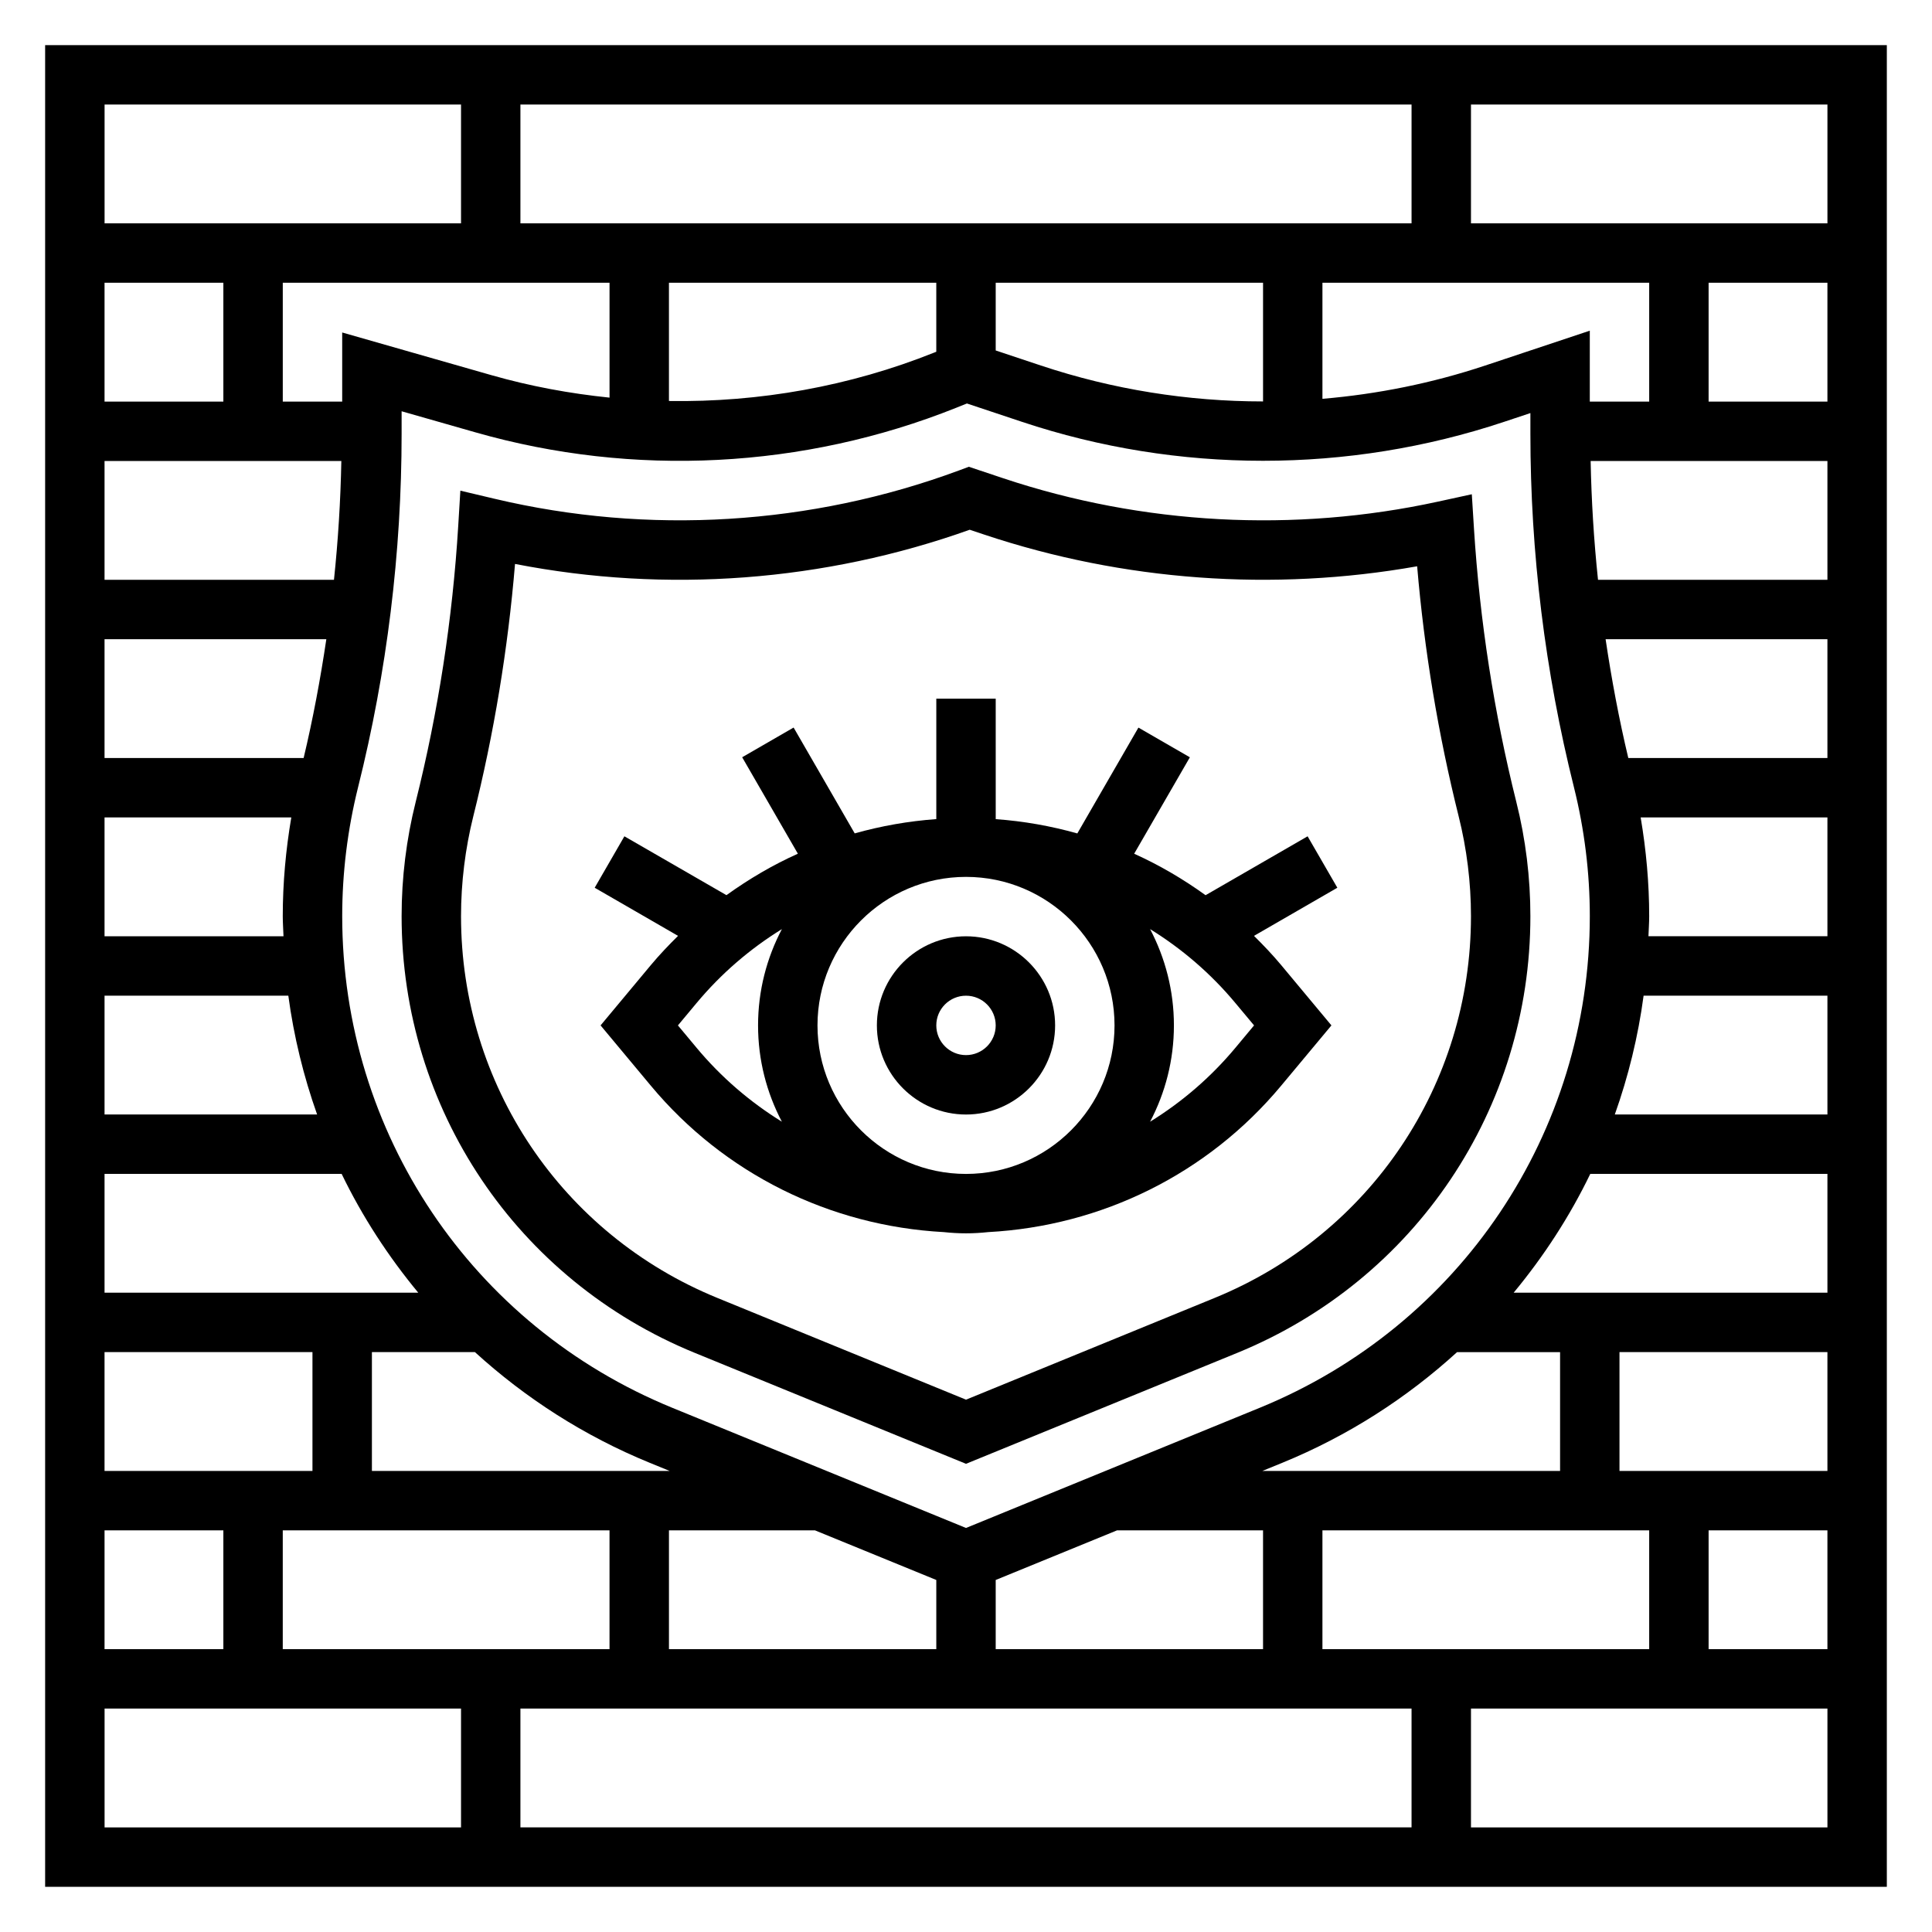
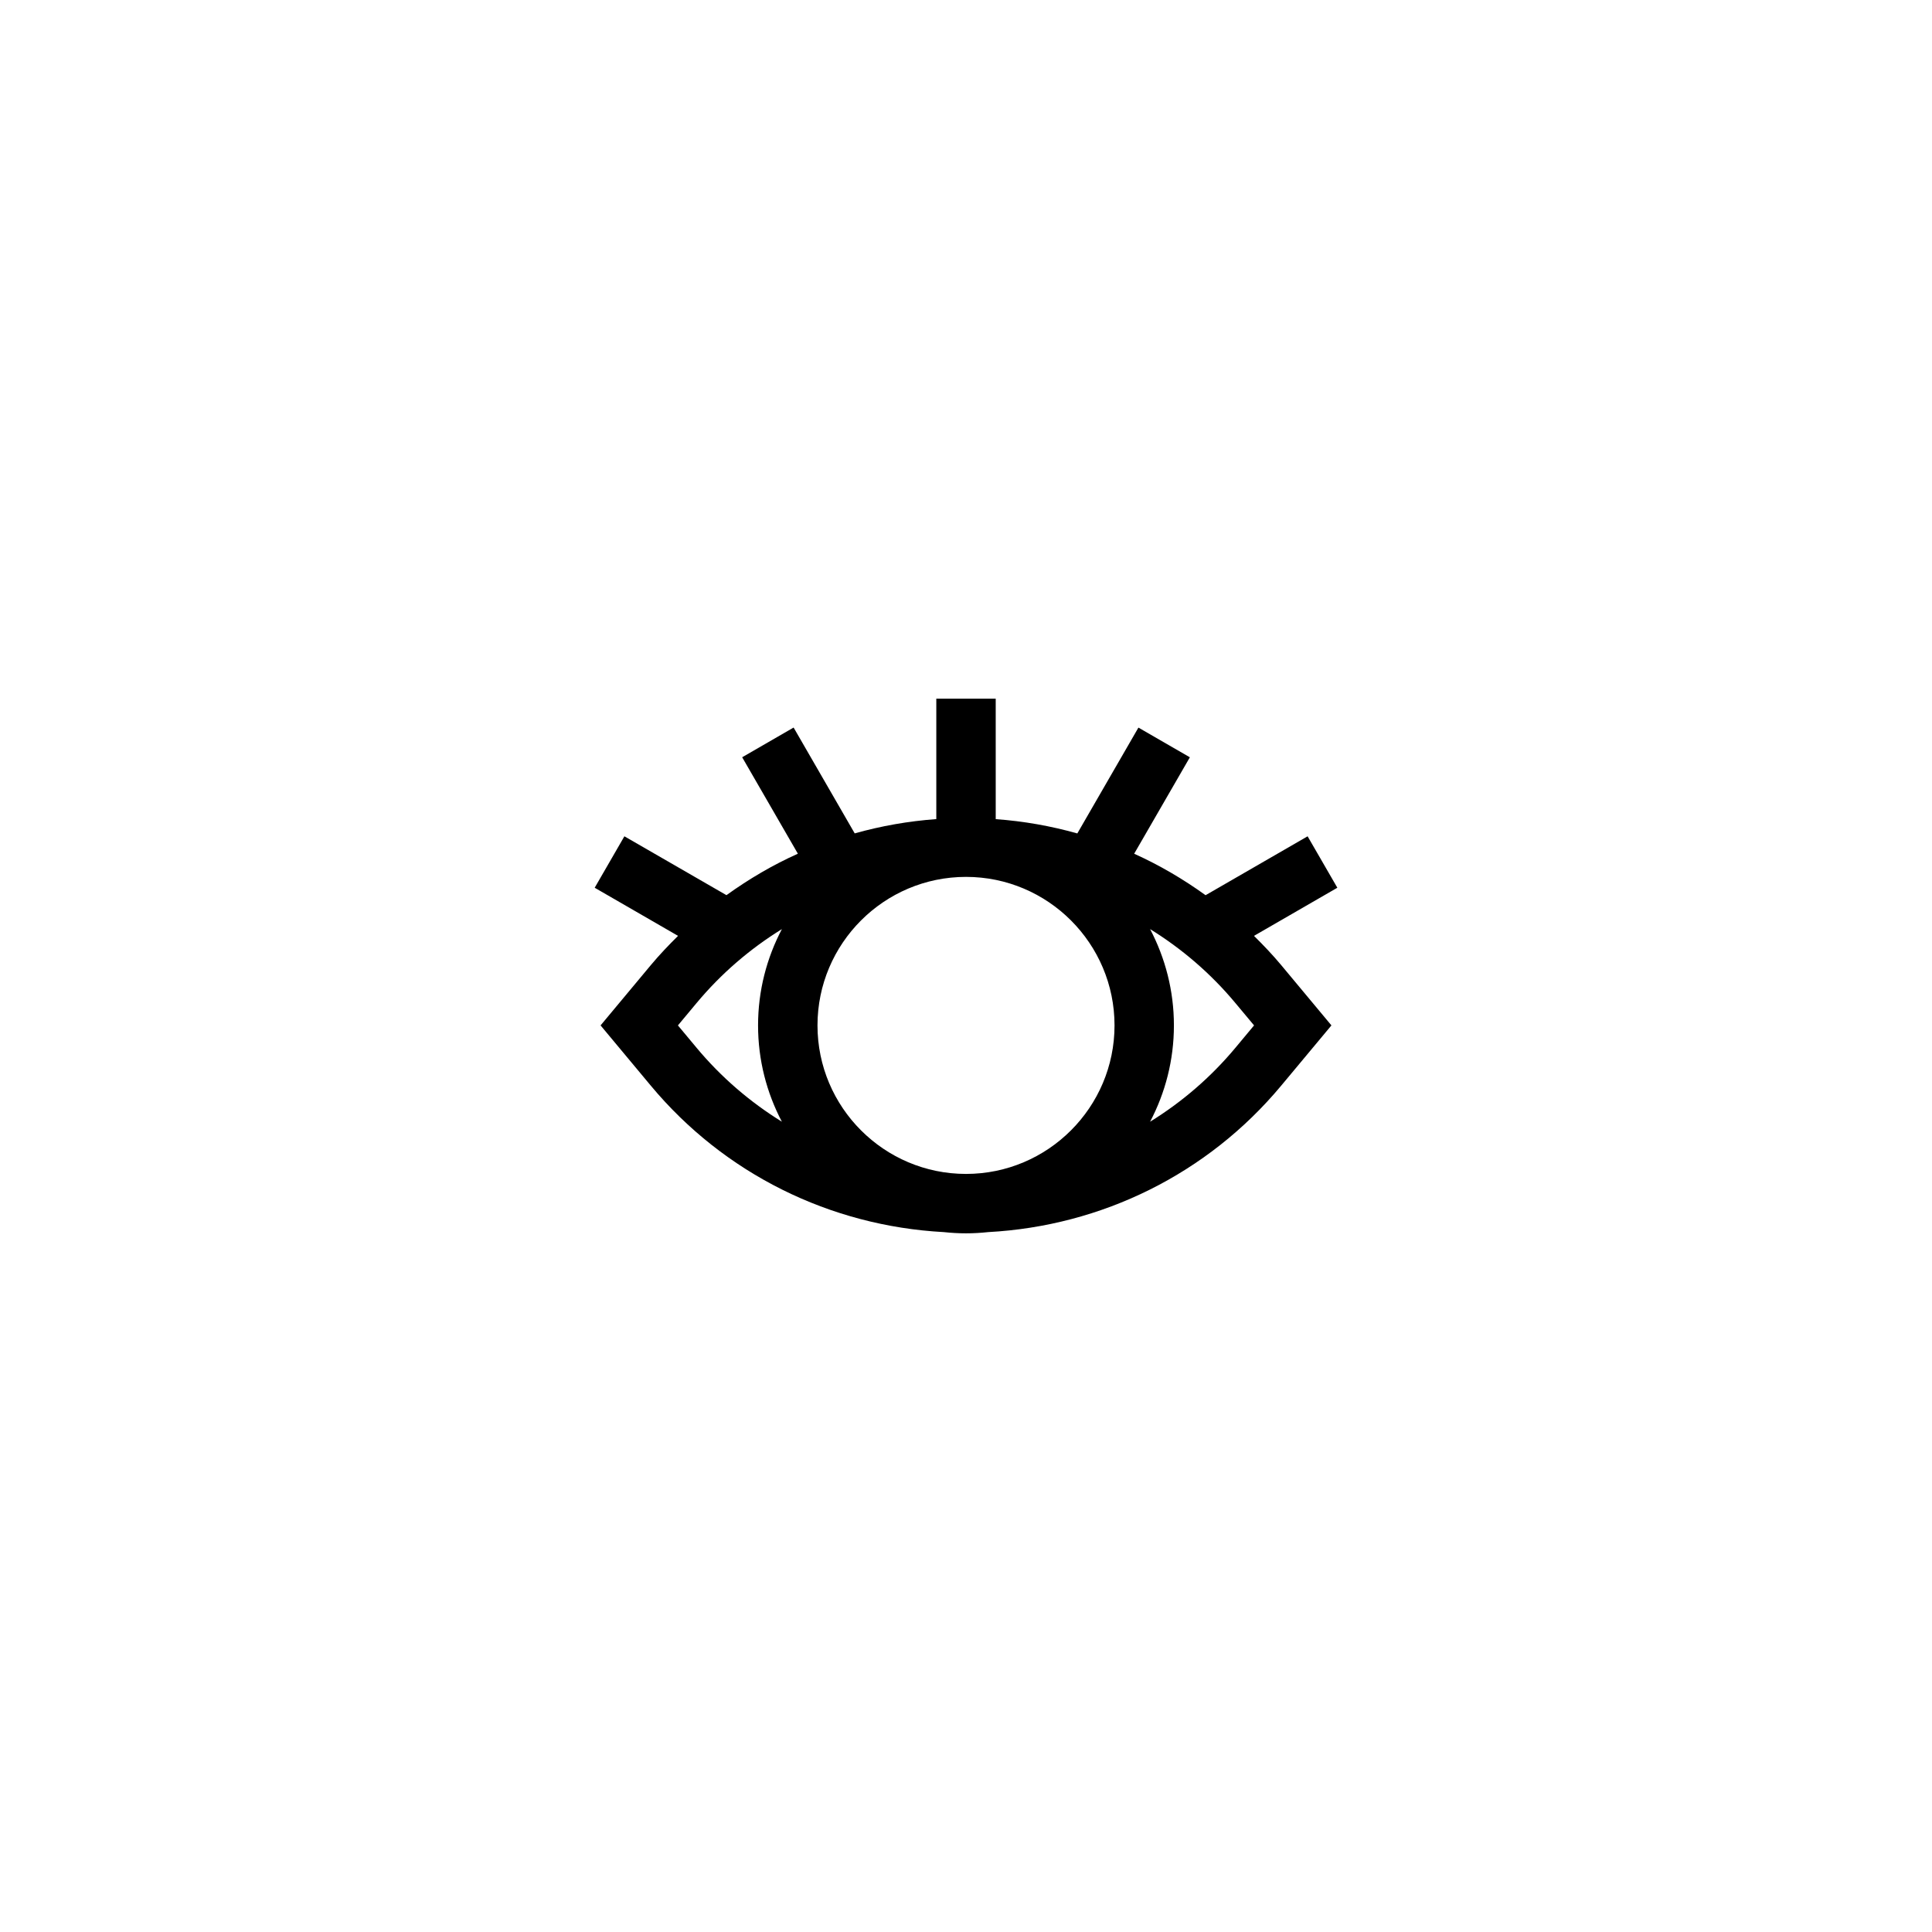
<svg xmlns="http://www.w3.org/2000/svg" fill="#000000" width="800px" height="800px" version="1.1" viewBox="144 144 512 512">
  <g>
-     <path d="m534.62 284.13-0.574-9.148-8.957 1.953c-38.086 8.297-78.223 6.148-115.19-6.18l-9.148-3.055-2.598 0.969c-39.18 14.523-82.34 17.168-123.05 7.519l-9.102-2.156-0.566 9.344c-1.496 24.633-5.289 49.23-11.266 73.117-2.484 9.902-3.738 20.102-3.738 30.312 0 50.996 30.488 96.41 77.672 115.71l71.898 29.41 71.895-29.402c47.184-19.309 77.672-64.723 77.672-115.72 0-10.219-1.25-20.414-3.738-30.316-5.906-23.645-9.676-47.996-11.211-72.359zm-68.691 203.82-65.926 26.977-65.93-26.977c-41.242-16.871-67.895-56.578-67.895-101.14 0-8.926 1.102-17.848 3.258-26.512 5.473-21.859 9.18-44.312 11.051-66.848 40.172 7.832 82.059 4.66 120.5-9.062l3.914 1.309c36.801 12.266 76.422 15.152 114.66 8.375 1.891 22.324 5.582 44.562 10.996 66.242 2.168 8.66 3.269 17.57 3.269 26.496 0 44.562-26.656 84.27-67.898 101.14z" />
-     <path d="m400 439.36c13.02 0 23.617-10.598 23.617-23.617 0-13.02-10.598-23.617-23.617-23.617s-23.617 10.598-23.617 23.617c0 13.02 10.594 23.617 23.617 23.617zm0-31.488c4.344 0 7.871 3.527 7.871 7.871s-3.527 7.871-7.871 7.871-7.871-3.527-7.871-7.871c-0.004-4.344 3.523-7.871 7.871-7.871z" />
    <path d="m490.53 365.63-27.039 15.609c-5.953-4.289-12.266-7.996-18.926-10.988l14.762-25.559-13.633-7.871-16.191 28.047c-7.016-1.977-14.242-3.258-21.625-3.785l-0.004-31.934h-15.742v31.922c-7.383 0.535-14.609 1.812-21.625 3.785l-16.191-28.047-13.633 7.871 14.762 25.559c-6.66 2.992-12.973 6.699-18.926 10.988l-27.047-15.598-7.871 13.633 22.09 12.754c-2.496 2.465-4.93 5.016-7.203 7.738l-13.328 15.988 13.32 15.98c19.453 23.348 47.508 37.18 77.641 38.801 1.938 0.207 3.898 0.324 5.883 0.324s3.945-0.117 5.871-0.324c30.141-1.621 58.191-15.453 77.641-38.793l13.328-15.988-13.32-15.988c-2.273-2.723-4.707-5.273-7.203-7.738l22.09-12.754zm-51.168 50.113c0 21.703-17.656 39.359-39.359 39.359s-39.359-17.656-39.359-39.359c0-21.703 17.656-39.359 39.359-39.359s39.359 17.656 39.359 39.359zm-110.78 5.906-4.926-5.906 4.93-5.91c6.519-7.824 14.184-14.398 22.625-19.609-4.019 7.633-6.316 16.309-6.316 25.52 0 9.211 2.297 17.879 6.312 25.52-8.445-5.219-16.105-11.789-22.625-19.613zm142.83 0.008c-6.519 7.824-14.184 14.398-22.625 19.609 4.016-7.637 6.312-16.312 6.312-25.523 0-9.211-2.297-17.879-6.312-25.52 8.438 5.211 16.105 11.785 22.625 19.617l4.926 5.902z" />
-     <path d="m636.16 155.96h-480.2v488.07h488.07v-488.07zm-7.871 47.234h-94.465v-31.488h94.465zm-62.977 47.23v-18.789l-27.719 9.234c-14.004 4.668-28.504 7.586-43.133 8.824v-30.758h86.594v31.488zm-86.773 283.39 5.281-2.156c17.43-7.133 32.977-17.168 46.32-29.332h27.297v31.488zm-70.668 47.23v-18.332l32.164-13.156h38.684v31.488zm-138.01-78.719c13.344 12.164 28.891 22.199 46.32 29.332l5.281 2.156h-78.902v-31.488zm90.102 47.23 32.164 13.156v18.332h-70.848v-31.488zm117.89-32.48-77.852 31.852-77.855-31.852c-53.129-21.742-87.457-72.879-87.457-130.28 0-11.492 1.418-22.977 4.195-34.133 7.668-30.637 11.547-62.18 11.547-93.754v-5.918l19.578 5.59c41.855 11.965 86.992 9.652 127.41-6.519l2.824-1.133 14.617 4.871c41.266 13.754 86.434 13.754 127.71 0l7-2.332v5.441c0 31.574 3.883 63.117 11.547 93.746 2.781 11.164 4.199 22.648 4.199 34.141 0 57.402-34.332 108.54-87.461 130.28zm-85.727-298.14v18.285l-0.551 0.219c-22.387 8.957-46.359 13.203-70.297 12.832v-31.336zm27.719 21.934-11.973-3.992v-17.941h70.848v31.449c-19.926 0-39.848-3.172-58.875-9.516zm-137.93-37.676v-31.488h236.16v31.488zm23.617 15.742v30.441c-10.516-1.078-20.973-3.008-31.203-5.926l-39.645-11.336v18.309h-15.746v-31.488zm-102.34 31.488h-31.488v-31.488h31.488zm31.266 15.746c-0.203 10.523-0.852 21.027-1.953 31.488h-60.801v-31.488zm-3.977 47.23c-1.574 10.57-3.535 21.082-6.016 31.488h-52.762v-31.488zm-9.285 47.23c-1.465 8.645-2.262 17.406-2.262 26.168 0 1.785 0.141 3.543 0.195 5.32h-47.426v-31.488zm-0.789 47.234c1.457 10.848 4.047 21.379 7.629 31.488h-56.332v-31.488zm14.129 47.23c5.465 11.297 12.32 21.836 20.309 31.488h-83.141v-31.488zm-7.731 47.234v31.488h-55.102v-31.488zm-23.613 47.23v31.488h-31.488v-31.488zm15.742 0h86.594v31.488h-86.594zm299.14 47.234v31.488h-236.16v-31.488zm-23.617-15.746v-31.488h86.594v31.488zm102.34-31.488h31.488v31.488h-31.488zm-23.617-15.742v-31.488h55.105v31.488zm-28.047-47.234c7.996-9.652 14.848-20.191 20.309-31.488h62.844v31.488zm26.809-47.23c3.59-10.109 6.18-20.641 7.629-31.488h48.715v31.488zm8.914-47.234c0.055-1.77 0.195-3.531 0.195-5.32 0-8.77-0.797-17.523-2.258-26.168h49.492v31.488zm-5.34-47.23c-2.481-10.406-4.441-20.914-6.016-31.488h58.785v31.488zm-8.027-47.23c-1.102-10.461-1.746-20.965-1.953-31.488h62.75v31.488zm29.309-47.234v-31.488h31.488v31.488zm-330.62-78.719v31.488h-94.465v-31.488zm-94.465 425.09h94.465v31.488h-94.465zm362.11 31.488v-31.488h94.465v31.488z" />
  </g>
</svg>